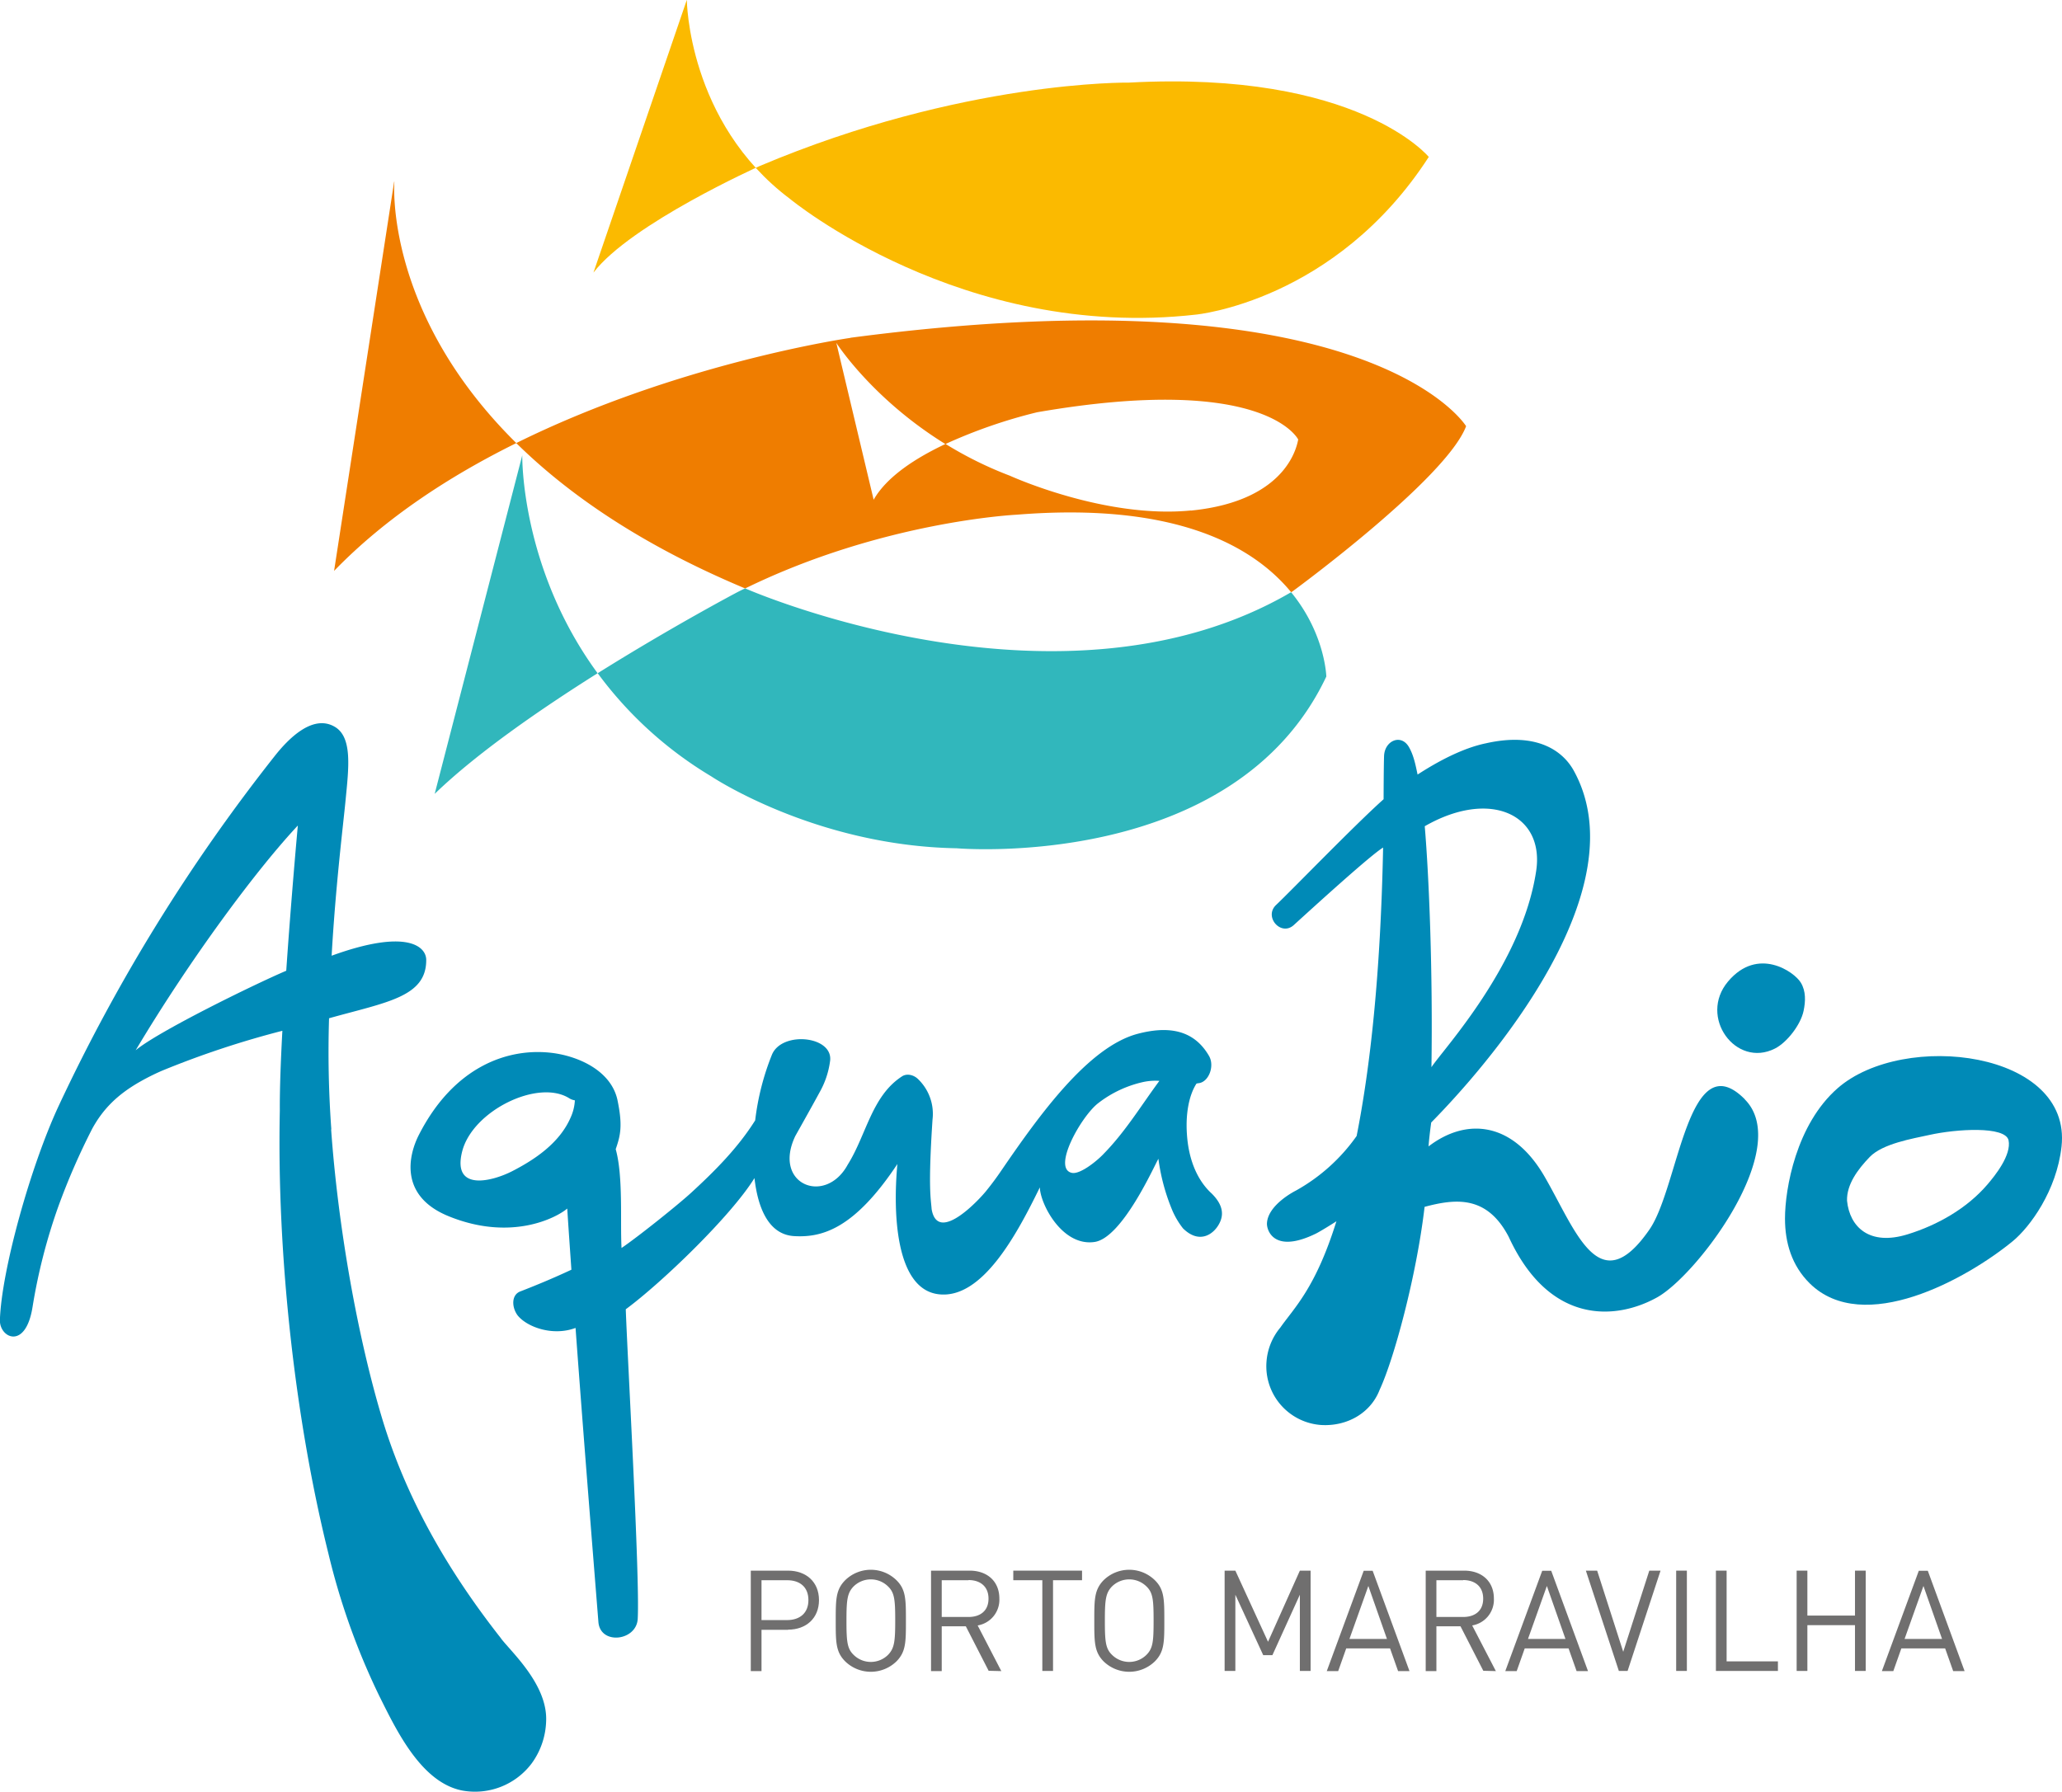
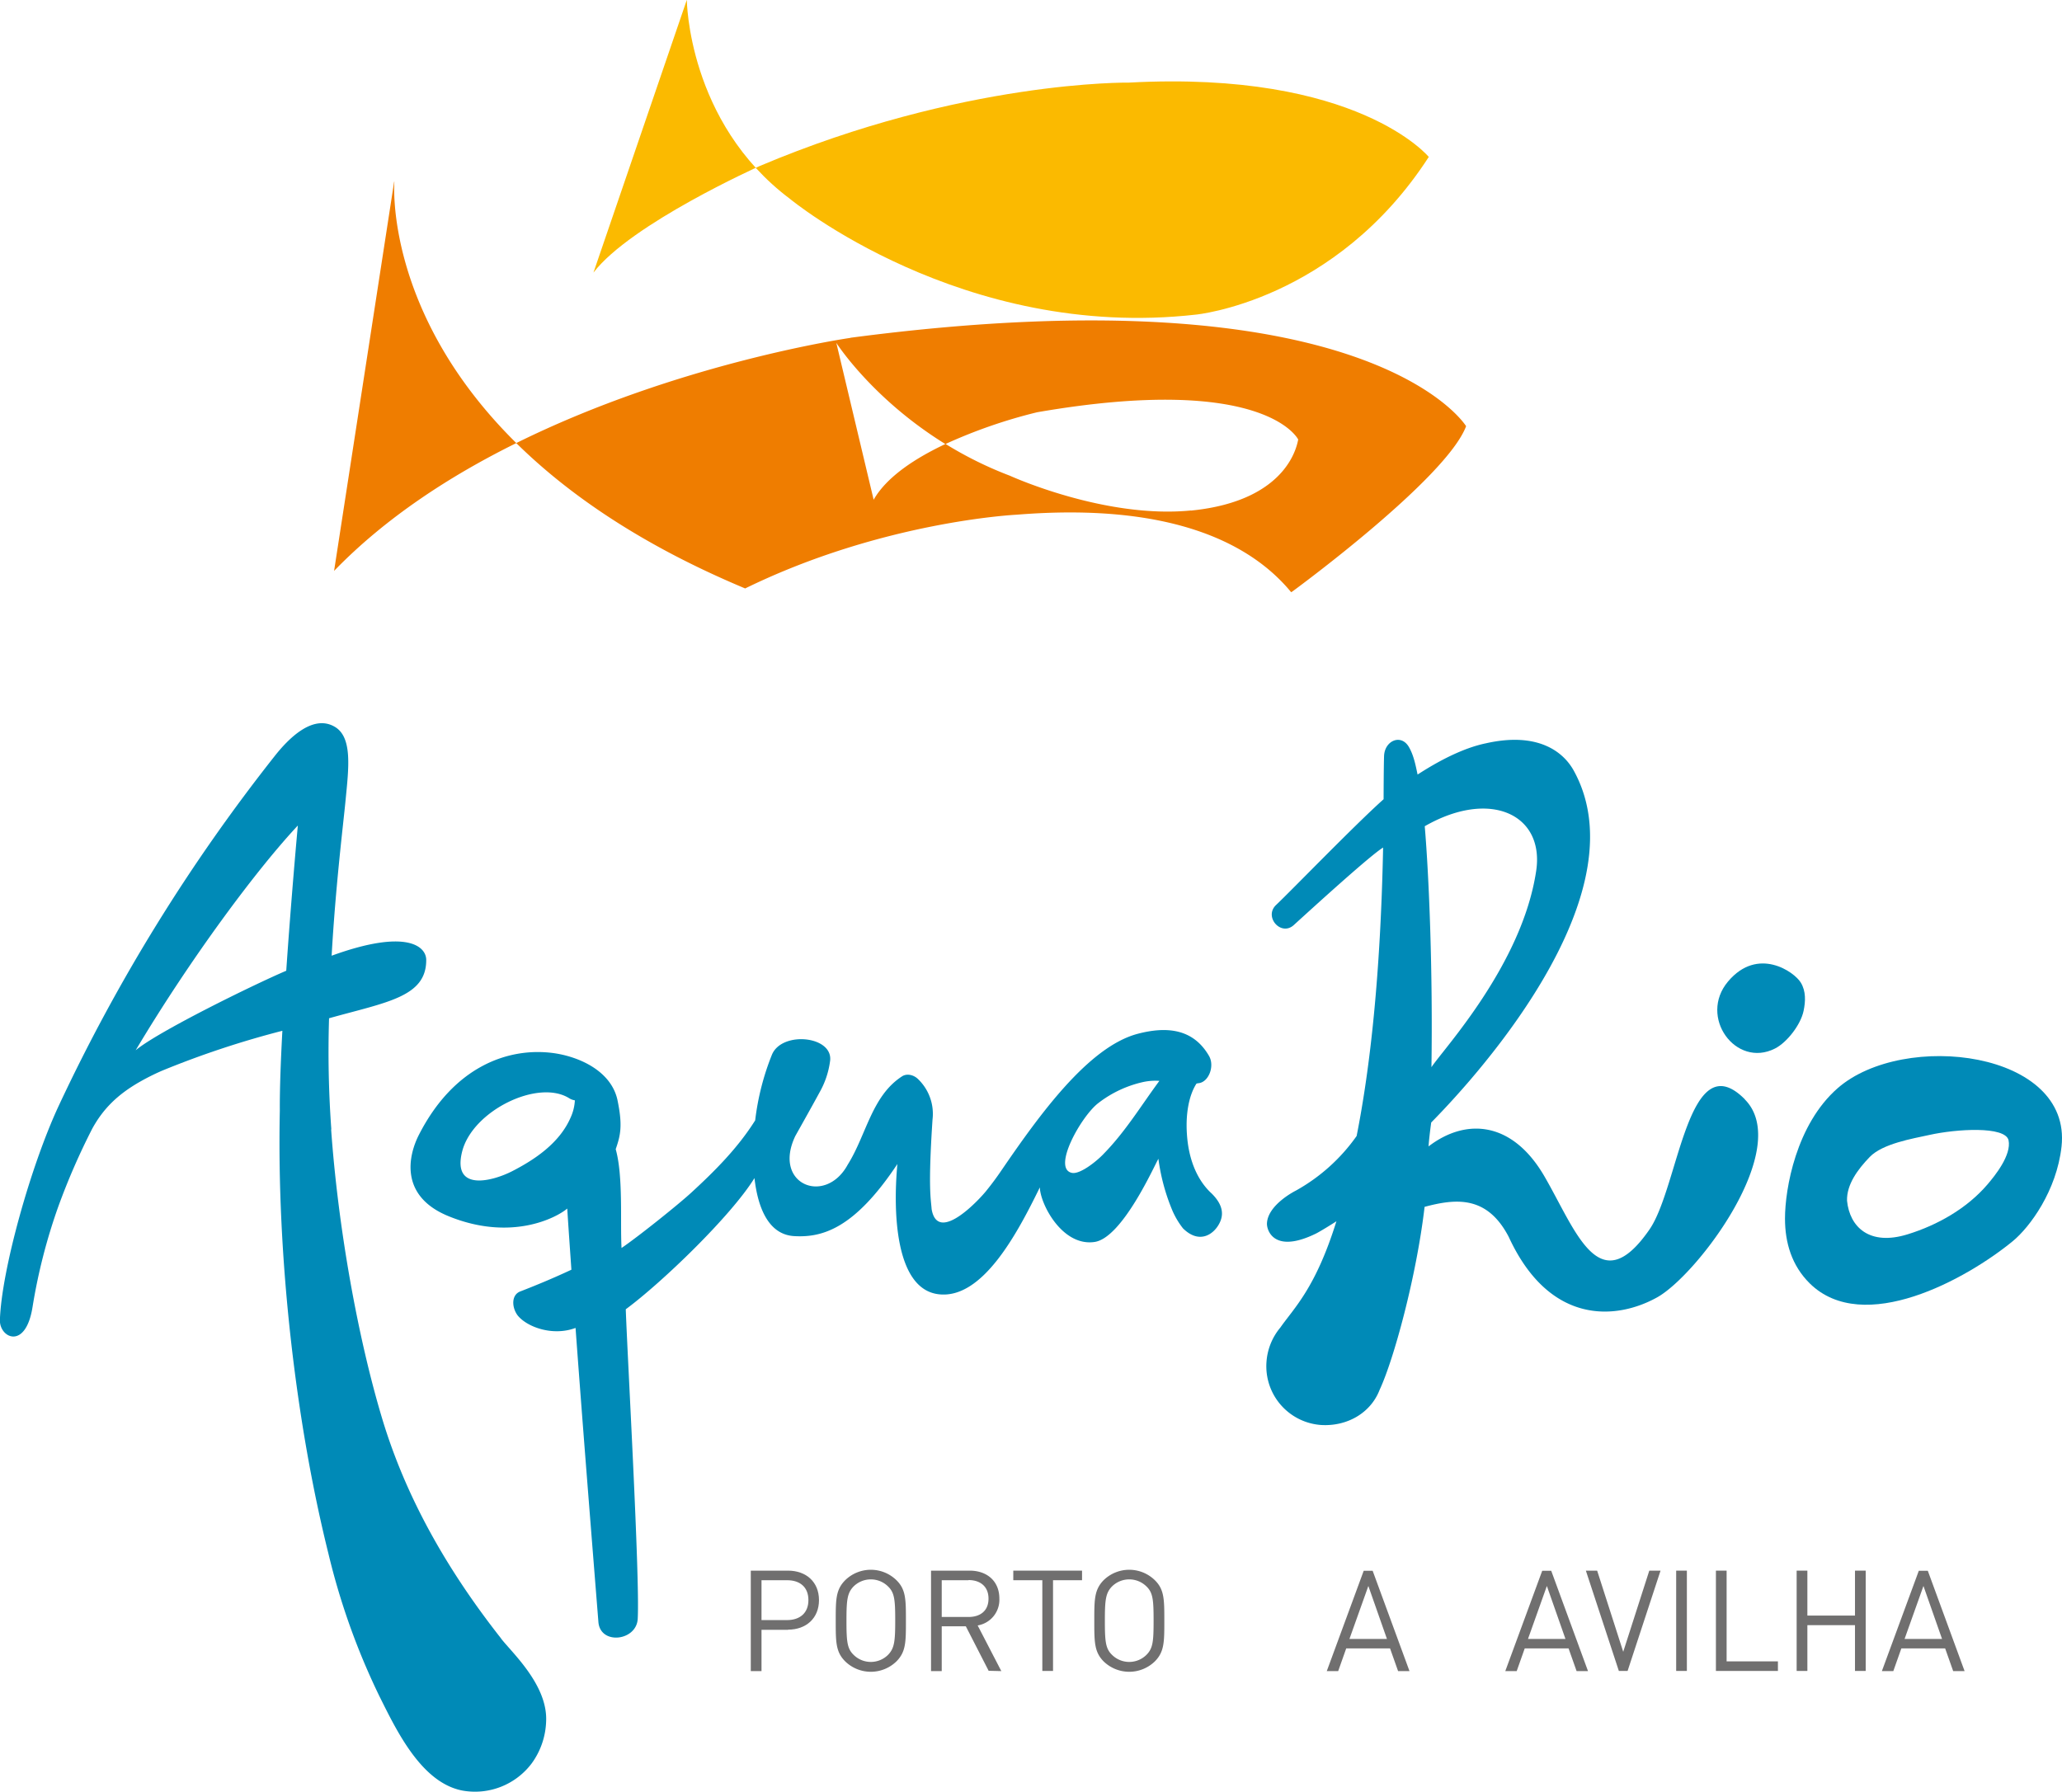
<svg xmlns="http://www.w3.org/2000/svg" id="Layer_1" data-name="Layer 1" viewBox="0 0 665.11 578">
  <defs>
    <style>.cls-1{fill:#008ab7;}.cls-2{fill:#fbba00;}.cls-3{fill:#31b7bc;}.cls-4{fill:#ef7d00;}.cls-5{fill:#706f6f;}</style>
  </defs>
  <title>AQUA RIO</title>
  <path class="cls-1" d="M621,334c.63-3.06.8-6.3-.9-9.11-2.07-3.47-13.87-11.78-23.48-.35s2.52,28,15.12,21.63c3.89-1.95,8.34-7.7,9.26-12.17" transform="translate(-39.24 -7.89)" />
  <path class="cls-1" d="M680.31,390c-6.65,7.77-16.13,13.11-25.69,16.07-12.39,3.87-18.77-2.34-19.61-10.83-.15-5.19,3.41-10.06,7.35-14.13,4.17-4.28,13.7-5.87,19.22-7.08,8.74-1.94,24.41-2.91,25.53,1.7,1,4.8-4.41,11.48-6.8,14.27M615,401c0,7.78,2.16,15.17,8,20.94,17.31,17,50.55-1.39,65.47-13.64,5.5-4.52,14.15-16.24,15.73-30.52,3.4-30.84-50.89-37.44-72.2-18.84-13.38,11.68-17,32.43-17,42.06" transform="translate(-39.24 -7.89)" />
  <path class="cls-2" d="M500.12,58.54s-22.92-28-96.76-24c0,0-53.57-.81-119.12,26.93,0,0-41.59,18.64-53.58,34.37l30.12-88s.26,39.46,33.31,64.24c0,0,55.43,45.85,130.87,37.31,0,0,45-4.25,75.16-50.9" transform="translate(-39.24 -7.89)" />
-   <path class="cls-3" d="M207.7,154.77,179.45,264c13.61-13.16,34-27.24,52.55-38.92-25-34.11-24.3-70.34-24.3-70.34m248,44.2c-73,42.62-172,.56-176.12-1.24-.84.4-1.71.83-2.55,1.26,0,0-21,11.08-45,26.12a125.4,125.4,0,0,0,36.58,33.24s33.41,22.43,79.21,23.23c0,0,89.39,7.77,119.23-55.4,0,0-.31-13.72-11.36-27.21" transform="translate(-39.24 -7.89)" />
  <path class="cls-4" d="M313.56,116.89s-55.16,7.87-107.8,33.94c16.64,16.39,40.22,32.82,73.68,46.83l.15.07C324,176,367.13,173.94,367.13,173.94c51.53-4.17,76.47,10.28,88.58,25l.43-.26s49.57-36.24,56-53.3c0,0-30.91-50.63-198.55-28.53m109.83,55.72c-27.87,2.77-58.41-11.2-58.41-11.2a121.52,121.52,0,0,1-20.78-10.26c-9.62,4.53-18.94,10.53-23.19,18L309,118.5s11.47,18,35.18,32.65a164.72,164.72,0,0,1,29.58-10.26c73.81-12.78,84.23,8.8,84.23,8.8-.27.79-2.51,19.74-34.62,22.92m-257-106.08L147,192.07c16.64-17.2,37.5-30.72,58.78-41.24-42.79-42.25-39.33-84.3-39.33-84.3" transform="translate(-39.24 -7.89)" />
  <path class="cls-5" d="M293.14,517.68h-8.27v12.86h8.27c4,0,6.86-2.18,6.86-6.45s-2.82-6.41-6.86-6.41m.32,16h-8.59V547h-3.46V514.59h12c5.9,0,10,3.68,10,9.5s-4.09,9.54-10,9.54" transform="translate(-39.24 -7.89)" />
  <path class="cls-5" d="M325.72,519.72a7.92,7.92,0,0,0-11.18,0c-2,2.09-2.27,4.28-2.27,11s.23,9,2.27,11a7.89,7.89,0,0,0,11.18,0c2-2.09,2.28-4.27,2.28-11s-.23-9-2.28-11m2.68,24.14a11.86,11.86,0,0,1-16.54,0c-3.05-3.05-3.05-6.23-3.05-13.09s0-10,3.05-13.09a11.83,11.83,0,0,1,16.54,0c3.05,3,3.05,6.23,3.05,13.09s0,10-3.05,13.09" transform="translate(-39.24 -7.89)" />
  <path class="cls-5" d="M351.67,517.68H343v11.86h8.63c3.77,0,6.46-1.95,6.46-5.91s-2.69-6-6.46-6m6.5,29.27-7.36-14.36H343V547h-3.45V514.59H352c5.64,0,9.59,3.41,9.59,9a8.39,8.39,0,0,1-7,8.68L362.22,547Z" transform="translate(-39.24 -7.89)" />
  <polygon class="cls-5" points="339.66 509.79 339.66 539.06 336.21 539.06 336.21 509.79 326.84 509.79 326.84 506.7 349.02 506.7 349.02 509.79 339.66 509.79" />
  <path class="cls-5" d="M409.07,519.72a7.92,7.92,0,0,0-11.18,0c-2,2.09-2.27,4.28-2.27,11s.23,9,2.27,11a7.89,7.89,0,0,0,11.18,0c2.05-2.09,2.27-4.27,2.27-11s-.22-9-2.27-11m2.68,24.14a11.86,11.86,0,0,1-16.54,0c-3-3.05-3-6.23-3-13.09s0-10,3-13.09a11.83,11.83,0,0,1,16.54,0c3.05,3,3.05,6.23,3.05,13.09s0,10-3.05,13.09" transform="translate(-39.24 -7.89)" />
-   <polygon class="cls-5" points="419.28 539.06 419.28 514.47 410.42 533.97 407.46 533.97 398.47 514.47 398.47 539.06 395.01 539.06 395.01 506.7 398.47 506.7 409.01 529.65 419.28 506.7 422.74 506.7 422.74 539.06 419.28 539.06" />
  <path class="cls-5" d="M480.61,519.54l-6.1,17.09h12.1ZM490.2,547l-2.59-7.32H473.47L470.88,547H467.2l11.91-32.36H482L493.88,547Z" transform="translate(-39.24 -7.89)" />
-   <path class="cls-5" d="M511.19,517.68h-8.63v11.86h8.63c3.77,0,6.46-1.95,6.46-5.91s-2.69-6-6.46-6m6.5,29.27-7.36-14.36h-7.77V547h-3.45V514.59h12.4c5.64,0,9.59,3.41,9.59,9a8.39,8.39,0,0,1-7,8.68L521.74,547Z" transform="translate(-39.24 -7.89)" />
  <path class="cls-5" d="M538.19,519.54l-6.09,17.09h12.09ZM547.78,547l-2.59-7.32H531.05L528.46,547h-3.68l11.91-32.36h2.91L551.46,547Z" transform="translate(-39.24 -7.89)" />
  <polygon class="cls-5" points="524.99 539.06 522.17 539.06 511.53 506.7 515.17 506.7 523.58 532.88 531.99 506.7 535.62 506.7 524.99 539.06" />
  <rect class="cls-5" x="540.66" y="506.7" width="3.45" height="32.36" />
  <polygon class="cls-5" points="553.48 539.06 553.48 506.7 556.93 506.7 556.93 535.97 573.48 535.97 573.48 539.06 553.48 539.06" />
  <polygon class="cls-5" points="598.34 539.06 598.34 524.29 582.98 524.29 582.98 539.06 579.52 539.06 579.52 506.7 582.98 506.7 582.98 521.2 598.34 521.2 598.34 506.7 601.79 506.7 601.79 539.06 598.34 539.06" />
  <path class="cls-5" d="M659.66,519.54l-6.09,17.09h12.09ZM669.25,547l-2.59-7.32H652.53L649.94,547h-3.69l11.91-32.36h2.91L672.93,547Z" transform="translate(-39.24 -7.89)" />
  <path class="cls-1" d="M395.11,380.26c-2.54,2.61-7.65,6.57-10.16,6-6.43-1.43,3.05-18.3,8.56-22.51a36.68,36.68,0,0,1,14.6-6.82,18.83,18.83,0,0,1,5.1-.35c-5.92,8-11,16.46-18.1,23.67M223.32,368.37c-3.61,8.37-11.77,13.7-18.82,17.33-6.3,3.24-19.5,6.82-16.19-6.32s24.54-23.55,34.59-17.15a4.94,4.94,0,0,0,1.77.64,15.29,15.29,0,0,1-1.35,5.5m197.45,35.75c5.52,5.49,10.33,1.74,12-2,1.49-3.29.18-6.32-2.67-9.17-4-3.63-7.37-9.81-8-19-.46-6.29.5-12.48,3.06-16.47a2.6,2.6,0,0,1,.66-.14c3.27-.31,5.3-5.5,3.4-8.79-5.15-8.92-13.81-9.56-23-7.15-15.91,4.2-31.69,26.12-44.06,44.21-1.47,2.16-3,4.23-4.65,6.27-1.73,2.27-15.78,17.78-17.77,6.07-.21-3.19-1.19-6.54.29-28.88a15.53,15.53,0,0,0-4.61-13c-1.26-1.29-3.44-2-5.13-1-9.87,6.32-11.55,18.87-17.6,28.53-7.21,13.3-24.39,6.39-16.91-9.24,0,0,5.77-10.26,7.85-14.13a27.76,27.76,0,0,0,3.32-9.77c1.49-8.34-15.48-10.15-18.72-2.31a82.77,82.77,0,0,0-5.4,21.17c-5.57,8.88-13,16.33-20.64,23.35-4.53,4.14-17.34,14.36-22.47,17.83-.46-8.51.58-23.12-1.88-31.88,1.58-4.54,2.29-7.68.52-16.08-2.16-9.24-12.39-13.84-20.86-14.95-14.41-1.84-31.9,4.4-43.12,26.37-3.49,6.8-6.33,19.85,9.61,26.31,20.06,8.15,34.65.54,38.22-2.49.41,6.58.89,13.17,1.34,19.73-5.46,2.56-11,4.88-16.47,7-3,1.14-2.76,5.2-.88,7.73,3,3.75,11.29,6.82,18.69,4.05,2.31,31.65,4.85,63.23,7.37,94.87.59,7.51,12.28,6.15,12.68-1,.75-13.26-3.39-85.87-3.85-99.89,11.67-8.61,34-30.14,41.51-42.32,1.15,10.13,4.8,18.26,12.82,18.72,9,.52,19.39-2.33,33.28-23.26-1.48,15.93-.55,40.21,13.16,42,14.24,1.86,25.58-19.72,32.79-34.47.1,5.3,7.19,19.15,17.64,17.62,9-1.3,19.39-24.85,20.6-26.83a65.09,65.09,0,0,0,4.2,15.94,26,26,0,0,0,3.69,6.45" transform="translate(-39.24 -7.89)" />
  <path class="cls-1" d="M83,346.72c17.62-29.55,39-58.3,52.31-72.51-.2,2.15-2.16,23.81-3.74,46.85-10.61,4.53-41.38,19.63-48.57,25.66M200.9,536.51c-16.86-21.42-30.58-44.88-38.47-71.24s-14.14-61.58-16.38-93l.06-.06a344.87,344.87,0,0,1-.73-35.82c18.46-5.19,31.4-6.82,31.34-18.82,0-4.35-6.23-10.18-30.51-1.36,1.3-22.82,3.77-42.55,4.48-50,1-10.39,2.34-20.46-3.47-23.85-7.26-4.27-15.28,4.27-19.29,9.33A574.7,574.7,0,0,0,58.21,364.56c-9.13,19.57-18.49,53.26-19,69.16-.17,5.79,8.31,9.85,10.53-4.2A183.94,183.94,0,0,1,58,397.26,219.28,219.28,0,0,1,69,372c3.46-6.31,8.1-11,15.45-15.17a72.94,72.94,0,0,1,7.08-3.53,295.35,295.35,0,0,1,38.79-12.87c-.53,9.83-.87,18.94-.82,25.79h0c-1,47.1,5.05,100.19,15.68,142.9A224.58,224.58,0,0,0,161.57,555c5.6,11.25,13.56,27.93,26.76,30.53a22.88,22.88,0,0,0,22.45-8.81,24.33,24.33,0,0,0,4.62-13.59c.5-11.6-10.93-22-14.5-26.58" transform="translate(-39.24 -7.89)" />
  <path class="cls-1" d="M534.72,289c-4.59,30.29-30.13,57.57-33.76,63.18.46-30.76-.76-61.17-2.16-77.74,21.13-12.14,38.77-3.75,35.92,14.56m67.33,73.53c-18.38-18.48-21.27,28.27-30.76,42-16.28,23.57-23.72.37-33.91-17.18-10.33-17.76-25.25-18.9-37.35-9.62.12-1.95.51-5.21.85-7.7,3.49-3.66,70.11-69.68,46-113.5-3.47-6.31-11.83-12.57-28.32-8.85-7.54,1.55-15.6,5.89-22.07,10.09-.57-2.68-1.2-6.15-2.81-8.91-2.56-4.35-7.82-2-8,2.92-.12,3.32-.15,12.9-.15,13.95-9,8-29.95,29.65-34.67,34.1-4.06,3.82,1.57,10.25,5.7,6.49,6.37-5.8,24.88-22.67,28.81-25-.83,41.16-4.18,71.05-8.54,93.05A59,59,0,0,1,457.21,392s-9.15,4.53-9.31,10.68c0,2.4,2.52,9.7,15.89,3.13,2.32-1.23,6.44-3.87,6.52-3.93-6.73,21.58-13.59,27.87-18.09,34.29a19.35,19.35,0,0,0-4.48,11.25,19,19,0,0,0,17.71,20.19c8.33.47,15.93-3.87,18.81-11.38,4.57-9.79,11.86-36.51,14.49-59,10-2.66,20.13-3.8,27.15,9.71,13.23,28.69,34.87,26.73,47.86,19.49s43.87-48.21,28.29-63.85" transform="translate(-39.24 -7.89)" />
</svg>